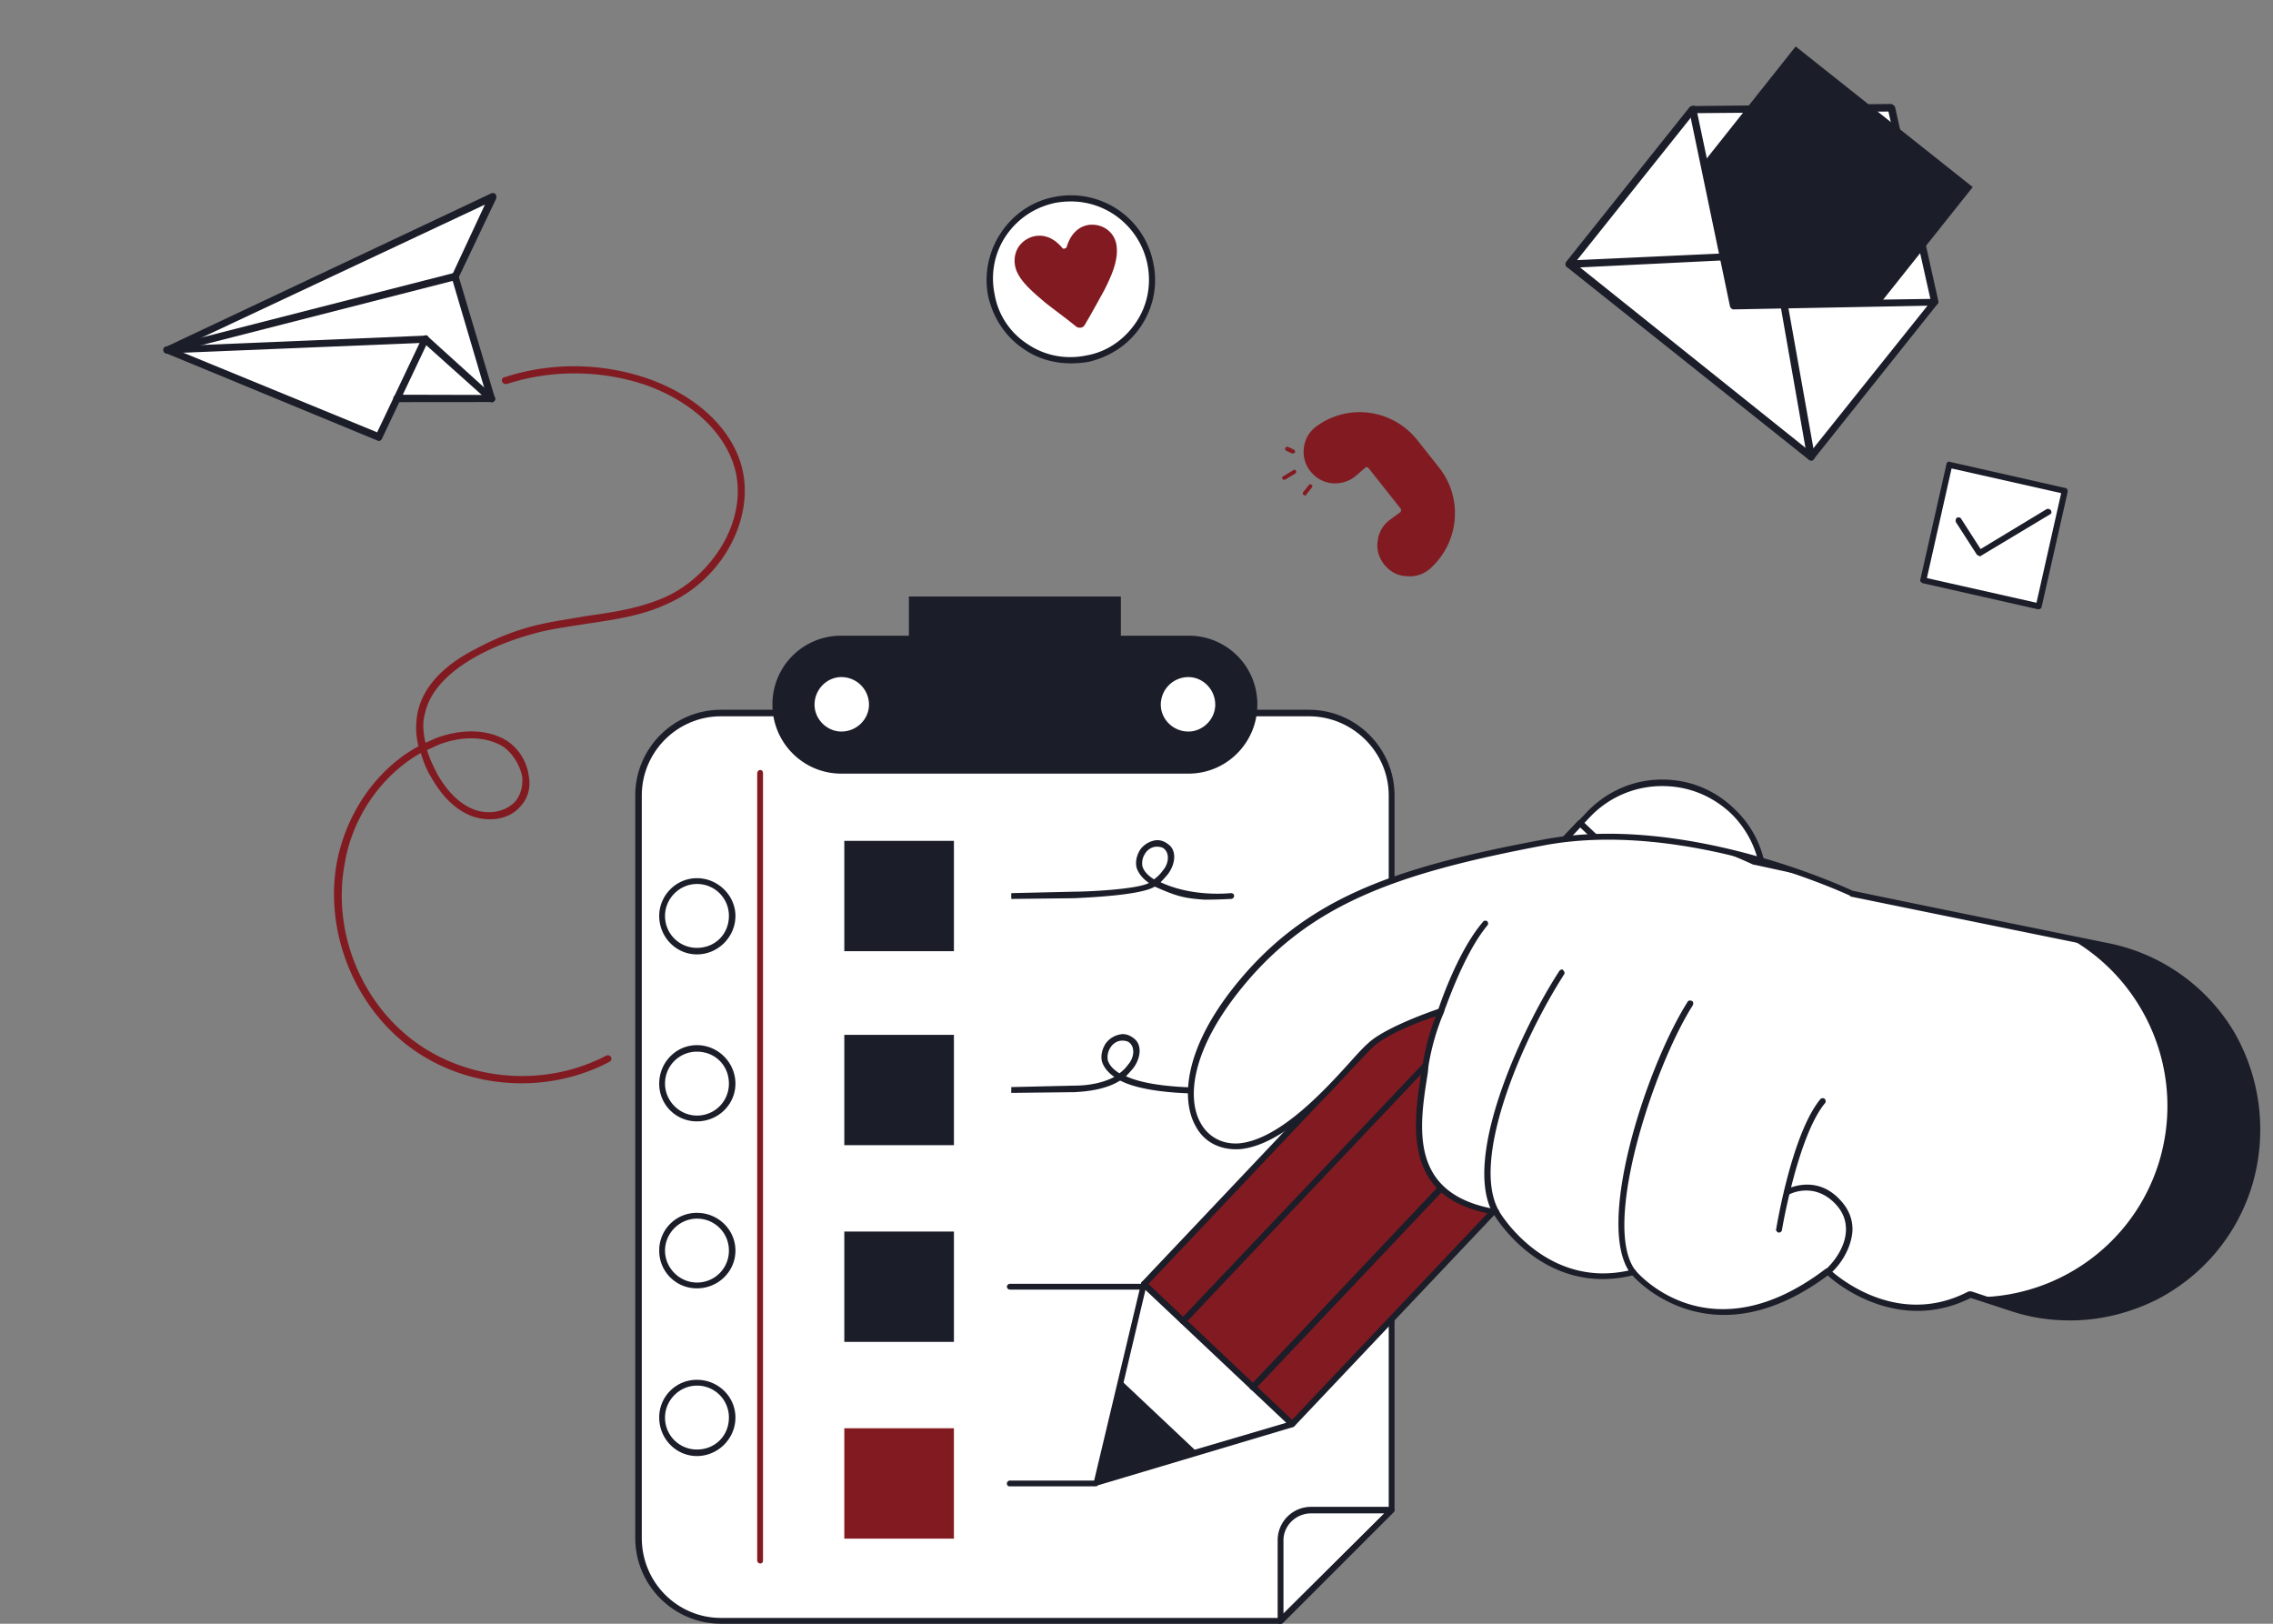
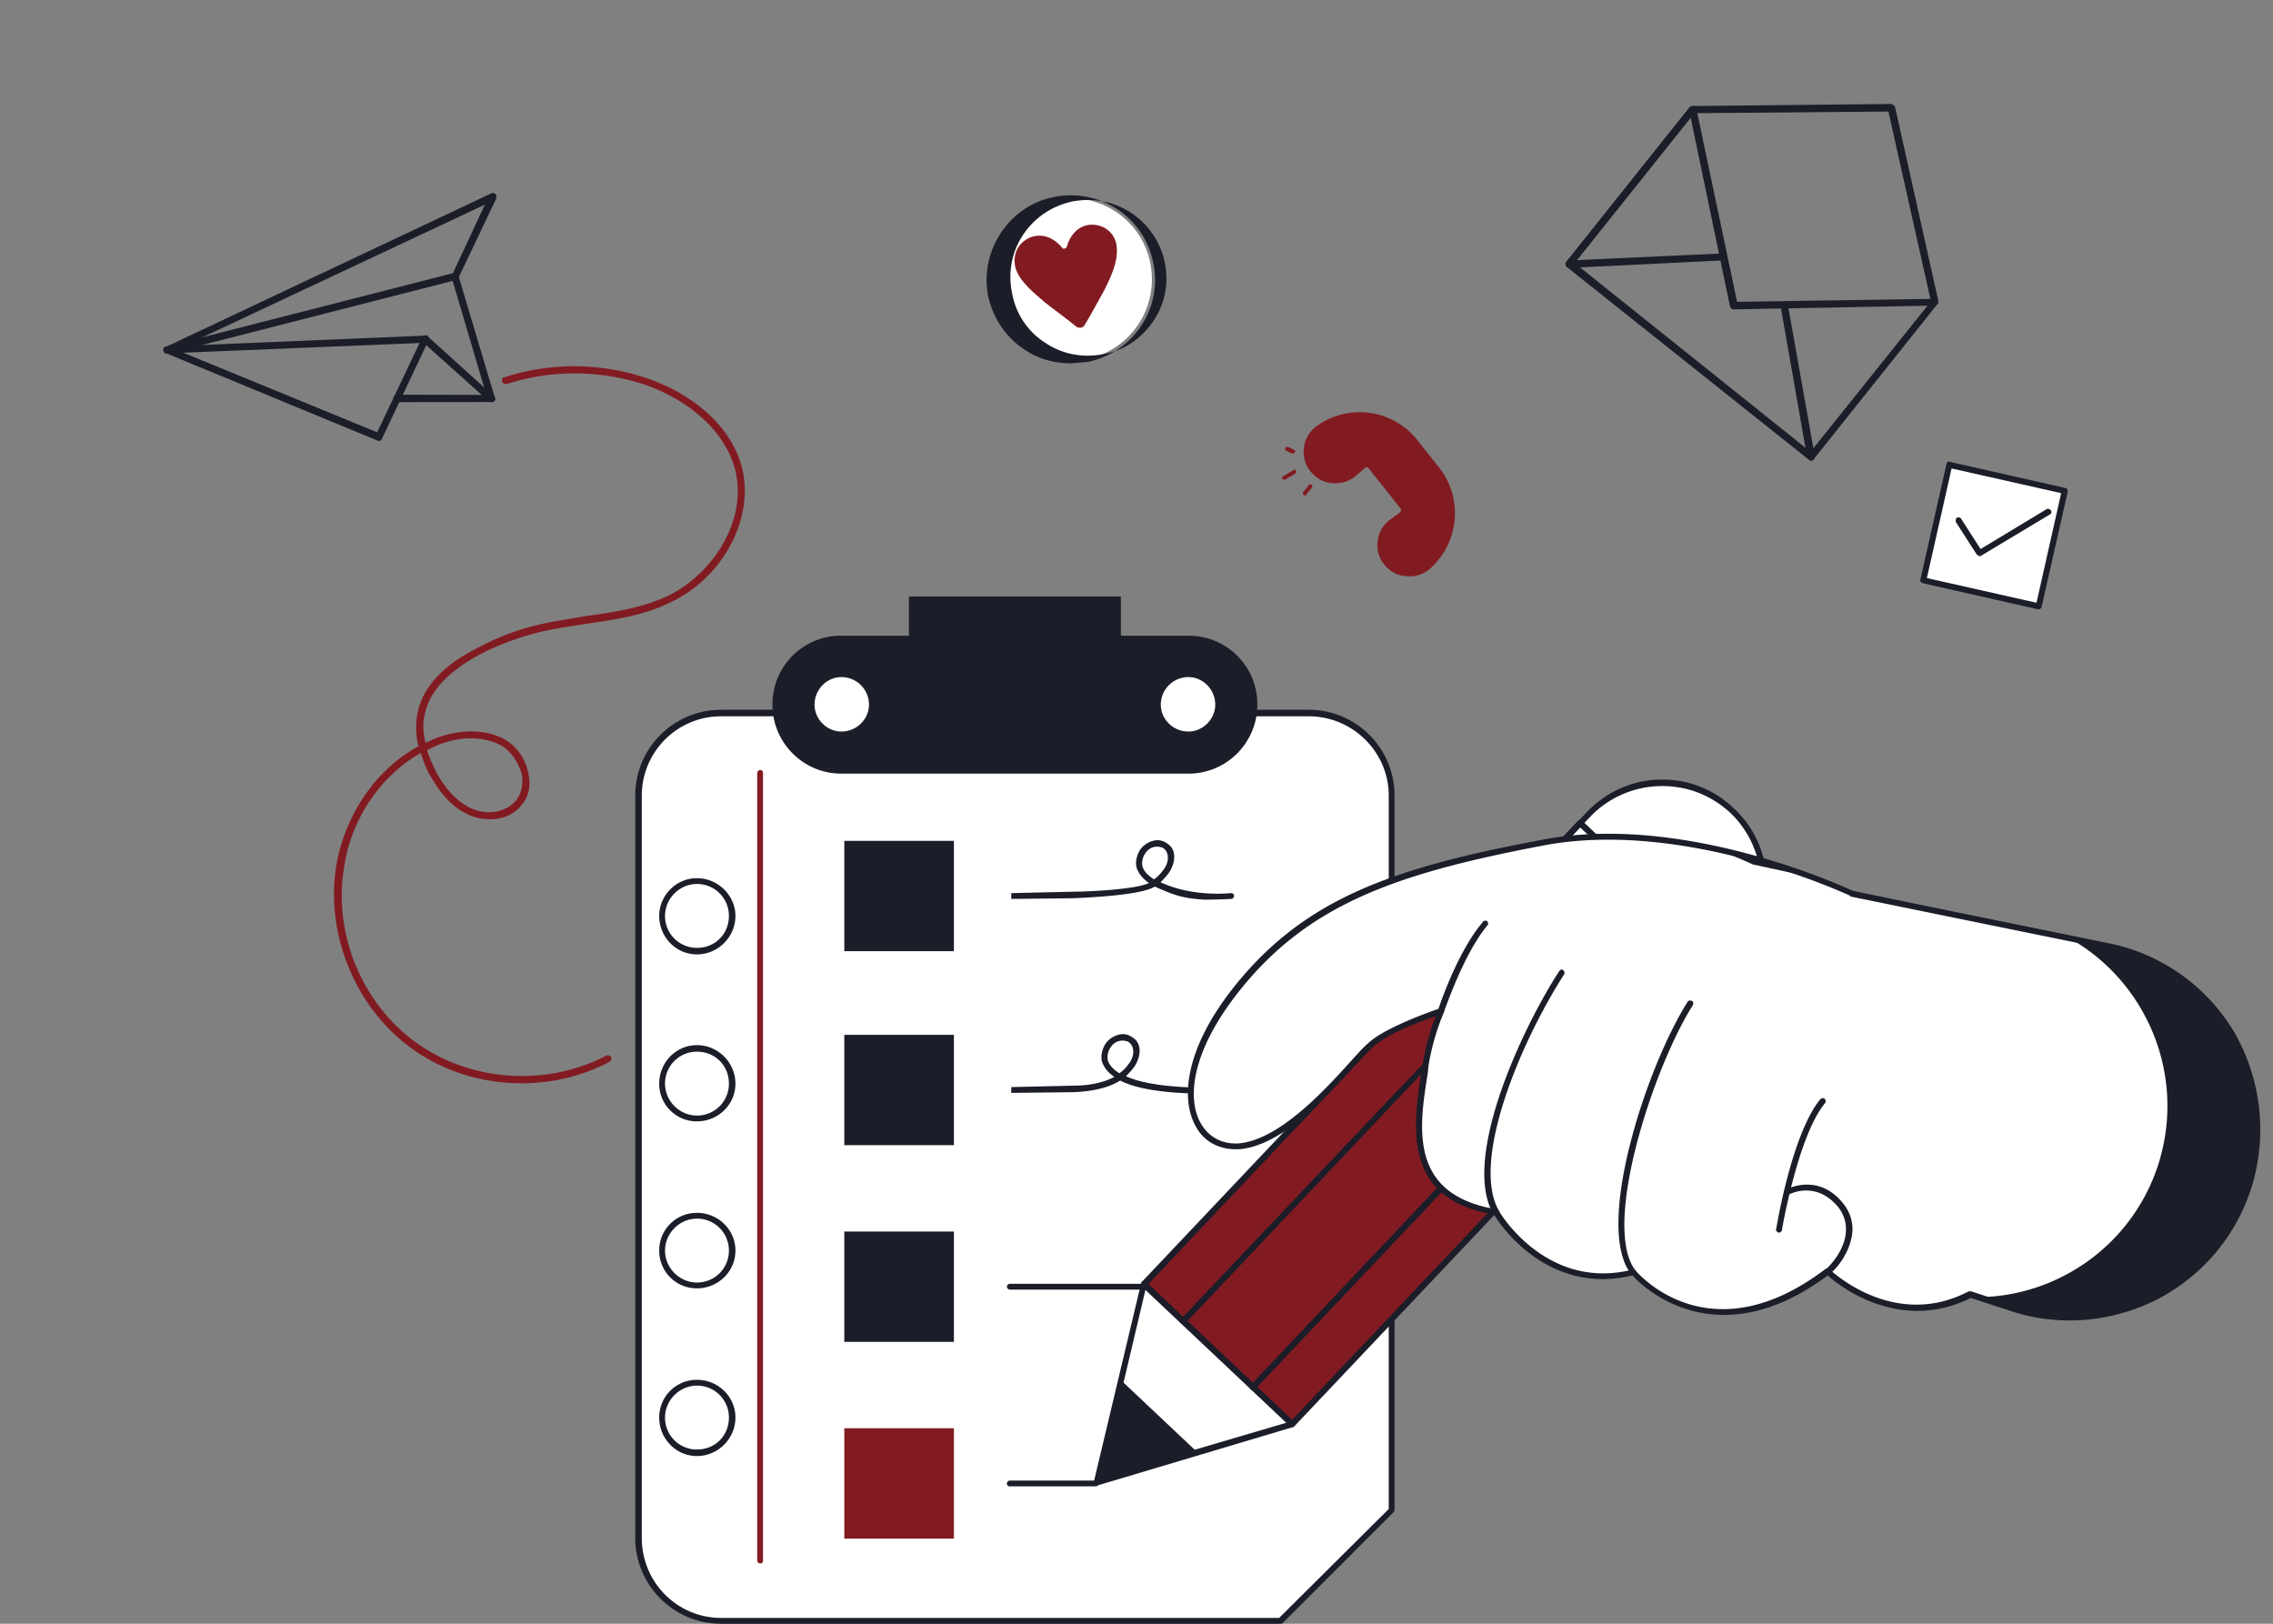
<svg xmlns="http://www.w3.org/2000/svg" width="224" height="160" fill="none">
  <rect width="100%" height="100%" fill="#808080" stroke="none" />
  <path fill="#821B21" d="M127.541 44.644a.35.35 0 0 1-.205.043l-.569-.266c-.124-.081-.146-.184-.101-.279.081-.124.183-.145.278-.1l.57.265c.095.045.145.184.101.28zM128.727 48.785c-.073.059-.205.043-.263-.03-.095-.045-.08-.176-.035-.271l.545-.67c.044-.096.183-.146.271-.036.095.045.116.147.035.271l-.545.67zM127.677 46.629l-.037.029-.969.587c-.074.059-.206.043-.293-.067-.058-.073-.006-.234.097-.255l.969-.588c.11-.088.205-.043.263.03.058.074.043.205-.03.264" />
  <path fill="#821B21" fill-rule="evenodd" d="M140.815 56.13a3 3 0 0 1-2.243.64c-.863-.034-1.615-.455-2.168-1.153-.523-.661-.789-1.526-.624-2.374.1-.856.586-1.6 1.277-2.087l.911-.661q.11-.087.089-.19.044-.094-.043-.205l-3.141-3.968q-.058-.074-.19-.09-.095-.043-.176.08l-.853.735c-.632.56-1.497.827-2.324.764-.892-.07-1.644-.492-2.196-1.19a3.02 3.02 0 0 1-.625-2.374c.1-.856.587-1.6 1.277-2.086 3.166-2.267 7.495-1.63 9.909 1.42l2.123 2.682c2.385 3.013 2.011 7.373-.893 9.97z" clip-rule="evenodd" />
-   <path fill="#fff" d="m16.464 34.516 32.118-15.168-3.752 7.885 3.606 12.077-9.32.01-1.814 3.801z" />
  <path fill="#1B1D29" d="M37.486 43.408q.143-.093.169-.21l4.561-9.623a.41.41 0 0 0-.133-.522c-.236-.051-.38.041-.477.205l-4.438 9.34-19.828-8.139 30.447-14.297-3.239 6.948c-.097.163-.077.353.087.45.236.052.426.031.523-.133l3.752-7.885a.65.65 0 0 0-.088-.45c-.117-.026-.281-.124-.425-.031L16.351 34.183c-.19.02-.287.184-.195.327a.26.26 0 0 0 .185.287l20.837 8.606q.165.096.308.005" />
  <path fill="#1B1D29" d="M48.62 39.597q.144-.093.17-.21c.025-.118.005-.308-.113-.334l-6.548-5.928q-.046-.073-.235-.052l-25.47 1.063c-.19.02-.288.185-.267.374-.052.236.112.333.302.313L41.74 33.78l5.733 5.135-8.326-.021c-.19.02-.405.158-.384.348.02.19.158.405.348.384l9.32-.009q.118.025.19-.02" />
  <path fill="#1B1D29" d="M48.62 39.597c.143-.092.24-.256.148-.4L45.163 27.12c-.02-.19-.257-.24-.446-.22l-28.295 7.237c-.261.066-.359.23-.338.42q.207.322.492.292l28.033-7.17 3.447 11.672q.207.322.492.292z" />
  <path fill="#821B21" fill-rule="evenodd" d="M60.09 104.604c.144-.092.242-.256.104-.472-.093-.143-.329-.194-.472-.102-5.918 3.094-13.455 2.565-18.83-1.38-5.374-3.946-8.166-10.971-6.92-17.55.764-4.647 3.695-8.761 7.492-10.898.292.928.61 1.737 1.025 2.383q1.561 2.746 3.699 3.705c1.572.712 3.868.656 5.124-.86.722-.769 1.024-1.875.784-3.039a4.9 4.9 0 0 0-2.213-3.443c-1.804-1.071-4.31-1.184-6.928-.211q-.548.251-1.025.456c-.22-.974-.322-1.921-.045-2.91.461-2.122 2.244-4.079 5.252-5.708 1.958-1.055 4.028-1.777 6.118-2.31 1.496-.353 3.085-.563 4.555-.799 2.68-.404 5.478-.783 7.958-1.971 5.385-2.347 8.68-8.418 7.323-13.526-1.024-3.802-4.518-7.03-9.34-8.697-4.539-1.542-9.53-1.579-14.049-.093-.19.02-.287.184-.22.445a.47.47 0 0 0 .446.22c4.447-1.439 9.248-1.382 13.624.064 4.585 1.614 7.87 4.673 8.873 8.286 1.378 5.298-2.522 10.744-6.954 12.68-2.455 1.071-5.135 1.476-7.743 1.834-1.542.282-3.13.492-4.626.845-2.209.507-4.304 1.347-6.334 2.448-3.197 1.65-5.078 3.771-5.59 6.128a7.5 7.5 0 0 0 .06 3.407c-4.058 2.203-7.086 6.481-8.045 11.456-1.225 6.768 1.68 14.127 7.264 18.242s13.429 4.648 19.562 1.416zM42.085 73.905l1.097-.502c2.428-.953 4.745-.82 6.384.155.912.63 1.65 1.778 1.89 2.94.103.949-.149 1.82-.656 2.45-1.132 1.235-3.002 1.322-4.294.732q-1.972-.861-3.443-3.464c-.343-.692-.732-1.455-.978-2.31" clip-rule="evenodd" />
-   <path fill="#fff" d="m178.469 45.018-23.855-18.995 12.179-15.265 19.599-.088 4.255 19.083z" />
  <path fill="#1B1D29" fill-rule="evenodd" d="M154.341 26.225c-.101-.138-.083-.257.004-.426l12.179-15.266q.137-.101.257-.082l19.617-.207c.169.087.339.174.371.362l4.256 19.083q.032.188-.106.288L178.74 45.243l-.206.151a1 1 0 0 1-.289-.105l-23.854-18.995zm12.636-15.073L155.18 25.928l23.244 18.595 11.867-14.826-4.191-18.706z" clip-rule="evenodd" />
  <path fill="#1B1D29" d="m178.195 45.22-.101-.137-2.598-14.8a.41.41 0 0 1 .312-.44c.188-.032.358.056.39.244l2.648 14.868a.41.41 0 0 1-.312.44c-.119-.018-.238-.037-.339-.174M154.34 26.226q-.05-.07-.032-.188c-.032-.188.174-.34.362-.371l14.932-.686c.188-.032.408.124.321.293.032.188-.055.358-.243.39l-15.001.736q-.238-.038-.339-.174" />
-   <path fill="#1B1D29" d="M194.407 18.435 176.96 4.578l-9.238 11.632 3.102 13.901 14.501-.264z" />
  <path fill="#1B1D29" d="m170.548 30.313-.05-.069-4.031-19.353a.41.41 0 0 1 .312-.44c.138-.1.358.055.39.243l4.017 19.046 19.447-.294c.188-.032.34.174.321.293.032.188-.124.409-.362.372l-19.705.376q-.187.032-.339-.174" />
  <path fill="#fff" d="M62.89 151.558v-73.18a8.15 8.15 0 0 1 8.156-8.154h57.943a8.15 8.15 0 0 1 8.155 8.154v70.391l-10.945 10.944H71.046a8.15 8.15 0 0 1-8.155-8.155" />
  <path fill="#1B1D29" fill-rule="evenodd" d="M126.198 160H71.045c-4.65 0-8.442-3.792-8.442-8.442v-73.18c0-4.65 3.792-8.44 8.442-8.44h57.943c4.649 0 8.441 3.79 8.441 8.44v70.391q0 .143-.072.214l-10.945 10.945q-.071.072-.214.072M71.045 70.581c-4.292 0-7.798 3.505-7.798 7.797v73.18c0 4.364 3.506 7.869 7.798 7.869h55.01l10.802-10.73V78.379c0-4.293-3.577-7.798-7.869-7.798z" clip-rule="evenodd" />
  <path fill="#821B21" d="M74.907 154.062a.31.31 0 0 1-.286-.286V76.233c0-.215.143-.358.286-.358.215 0 .286.143.286.358v77.543c0 .143-.071.286-.286.286" />
  <path fill="#1B1D29" fill-rule="evenodd" d="M68.685 94.044c-2.075 0-3.72-1.716-3.72-3.79 0-2.004 1.645-3.72 3.72-3.72 2.074 0 3.791 1.716 3.791 3.72 0 2.074-1.717 3.79-3.791 3.79m0-6.938c-1.717 0-3.148 1.43-3.148 3.147a3.13 3.13 0 0 0 3.148 3.147c1.788 0 3.147-1.359 3.147-3.147a3.13 3.13 0 0 0-3.147-3.147M68.685 110.497a3.694 3.694 0 0 1-3.72-3.719c0-2.075 1.645-3.792 3.72-3.792 2.074 0 3.791 1.717 3.791 3.792s-1.717 3.719-3.791 3.719m0-6.867a3.13 3.13 0 0 0-3.148 3.148c0 1.717 1.43 3.147 3.148 3.147a3.13 3.13 0 0 0 3.147-3.147c0-1.789-1.359-3.148-3.147-3.148M68.685 126.95a3.694 3.694 0 0 1-3.72-3.719 3.694 3.694 0 0 1 3.72-3.72c2.074 0 3.791 1.645 3.791 3.72 0 2.074-1.717 3.719-3.791 3.719m0-6.867c-1.717 0-3.148 1.431-3.148 3.148 0 1.716 1.43 3.147 3.148 3.147a3.13 3.13 0 0 0 3.147-3.147 3.13 3.13 0 0 0-3.147-3.148M68.685 143.475c-2.075 0-3.72-1.717-3.72-3.791a3.694 3.694 0 0 1 3.72-3.72c2.074 0 3.791 1.645 3.791 3.72 0 2.074-1.717 3.791-3.791 3.791m0-6.939c-1.717 0-3.148 1.431-3.148 3.148a3.13 3.13 0 0 0 3.148 3.147c1.788 0 3.147-1.359 3.147-3.147a3.13 3.13 0 0 0-3.147-3.148" clip-rule="evenodd" />
  <path fill="#1B1D29" d="M117.113 76.233H82.919c-3.791 0-6.796-3.076-6.796-6.796a6.75 6.75 0 0 1 6.796-6.796h34.194a6.747 6.747 0 0 1 6.795 6.796c0 3.72-3.004 6.796-6.795 6.796" />
  <path fill="#fff" d="M85.637 69.437c0 1.43-1.216 2.647-2.719 2.647-1.43 0-2.646-1.216-2.646-2.647 0-1.502 1.216-2.718 2.646-2.718a2.717 2.717 0 0 1 2.719 2.718M119.76 69.437c0 1.43-1.216 2.647-2.647 2.647-1.502 0-2.718-1.216-2.718-2.647a2.717 2.717 0 0 1 2.718-2.718c1.431 0 2.647 1.216 2.647 2.718" />
  <path fill="#1B1D29" d="M110.46 66.719H89.572v-7.94h20.888z" />
  <path fill="#fff" d="M113.341 25.858c.93 4.364-1.86 8.584-6.152 9.514-4.364.859-8.584-1.86-9.514-6.223-.859-4.292 1.931-8.513 6.223-9.443s8.584 1.86 9.443 6.152" />
-   <path fill="#1B1D29" fill-rule="evenodd" d="M105.544 35.802c-1.646 0-3.219-.43-4.579-1.36-1.86-1.215-3.076-3.075-3.576-5.221a8.34 8.34 0 0 1 1.216-6.224c1.216-1.86 3.076-3.147 5.222-3.576 4.506-.93 8.87 1.931 9.8 6.366.501 2.218.071 4.435-1.145 6.295s-3.075 3.076-5.222 3.577q-.858.143-1.716.143m0-15.952q-.788 0-1.574.143c-2.003.429-3.72 1.574-4.865 3.29-1.144 1.717-1.502 3.792-1.073 5.795a7.3 7.3 0 0 0 3.291 4.864c1.717 1.145 3.791 1.502 5.794 1.073 2.003-.358 3.72-1.574 4.865-3.29 1.144-1.717 1.502-3.792 1.073-5.795-.787-3.577-3.935-6.08-7.511-6.08" clip-rule="evenodd" />
+   <path fill="#1B1D29" fill-rule="evenodd" d="M105.544 35.802c-1.646 0-3.219-.43-4.579-1.36-1.86-1.215-3.076-3.075-3.576-5.221a8.34 8.34 0 0 1 1.216-6.224c1.216-1.86 3.076-3.147 5.222-3.576 4.506-.93 8.87 1.931 9.8 6.366.501 2.218.071 4.435-1.145 6.295s-3.075 3.076-5.222 3.577m0-15.952q-.788 0-1.574.143c-2.003.429-3.72 1.574-4.865 3.29-1.144 1.717-1.502 3.792-1.073 5.795a7.3 7.3 0 0 0 3.291 4.864c1.717 1.145 3.791 1.502 5.794 1.073 2.003-.358 3.72-1.574 4.865-3.29 1.144-1.717 1.502-3.792 1.073-5.795-.787-3.577-3.935-6.08-7.511-6.08" clip-rule="evenodd" />
  <path fill="#821B21" d="M100.107 26.502c.43 1.288 1.789 2.36 2.862 3.29.429.358 2.289 1.718 3.147 2.433.286.143.644.072.787-.215.573-.93 1.646-2.932 1.932-3.433.643-1.288 1.359-2.79 1.216-4.22-.072-1.217-1.073-2.218-2.432-2.218-1.073 0-2.075.715-2.504 2.217-.072.143-.358.215-.429.072-1.002-1.216-2.218-1.431-3.219-1.002-1.288.573-1.717 1.86-1.36 3.076" />
  <path fill="#1B1D29" d="M94.007 112.841H83.205v-10.873h10.802zM94.007 93.73H83.205V82.857h10.802zM122.048 127.076H99.515a.31.31 0 0 1-.287-.286c0-.143.144-.286.287-.286h22.533c.143 0 .286.143.286.286a.31.31 0 0 1-.286.286M94.007 132.227H83.205v-10.873h10.802zM107.956 146.463h-8.441c-.144 0-.287-.072-.287-.286 0-.143.144-.286.287-.286h8.441c.143 0 .286.143.286.286 0 .214-.143.286-.286.286" />
  <path fill="#821B21" d="M94.007 151.613H83.205V140.74h10.802z" />
  <path fill="#1B1D29" fill-rule="evenodd" d="M118.686 107.762c-2.503 0-6.223-.214-8.298-1.287-1.359.858-3.147 1.073-4.506 1.144l-6.224.072v-.572l6.224-.144c1.216 0 2.718-.214 3.934-.858q-.93-.644-1.216-1.502c-.143-.572 0-1.216.358-1.789.429-.572 1.001-.858 1.645-.93.429 0 .787.144 1.144.43.859.643.644 2.003-.071 2.933q-.358.429-.715.787c3.219 1.502 10.229 1.073 10.301 1.073.214 0 .357.071.357.286a.31.31 0 0 1-.286.286c-.143 0-1.216.071-2.647.071m-8.083-5.222c-.429 0-.858.215-1.145.644-.286.429-.357.859-.286 1.288q.215.716 1.145 1.287a3.6 3.6 0 0 0 .858-.858c.572-.644.715-1.645.143-2.146-.143-.143-.429-.215-.715-.215M118.686 88.651c-2.065-.143-2.784-.358-4.887-1.288-1.359.859-6.558 1.073-7.917 1.145l-6.224.071v-.572l6.224-.143c1.216 0 6.129-.215 7.345-.858q-.93-.645-1.216-1.502c-.143-.573 0-1.217.358-1.789a2.3 2.3 0 0 1 1.645-.93c.429 0 .787.143 1.145.43.858.643.643 2.002-.072 2.932q-.358.43-.715.787c3.219 1.502 6.818 1.073 6.89 1.073.214 0 .357.072.357.286a.31.31 0 0 1-.286.286c-.143 0-1.216.072-2.647.072m-4.672-5.222c-.429 0-.858.215-1.144.644-.287.429-.358.858-.287 1.287q.215.715 1.145 1.288.501-.358.858-.858c.573-.644.716-1.646.143-2.147-.143-.142-.429-.214-.715-.214" clip-rule="evenodd" />
  <path fill="#fff" d="m200.907 59.752-11.374-2.575 2.575-11.374 11.374 2.575z" />
  <path fill="#1B1D29" fill-rule="evenodd" d="M200.908 60.038h-.072l-11.374-2.575c-.143-.072-.286-.215-.214-.358l2.575-11.374q0-.143.143-.214.071-.072.215 0l11.373 2.575q.072 0 .144.072.07.142.071.286l-2.575 11.374c0 .071-.143.214-.286.214m-11.017-3.076 10.802 2.432 2.432-10.801-10.801-2.432z" clip-rule="evenodd" />
  <path fill="#1B1D29" d="m195.113 54.817-.286-.144-2.075-3.219c-.071-.143 0-.357.072-.429.143-.071.357-.071.429.072l1.931 3.004 6.51-3.934c.143-.072.358 0 .429.143s.072.286-.071.357l-6.796 4.078q-.071.072-.143.072" />
-   <path fill="#1B1D29" fill-rule="evenodd" d="M126.198 160h-.143c-.071 0-.143-.144-.143-.287v-7.94a3.283 3.283 0 0 1 3.291-3.291h7.94c.072 0 .215.072.286.215 0 .072 0 .215-.071.286l-10.945 10.945q-.072.072-.215.072m3.005-10.874c-1.503 0-2.719 1.216-2.719 2.647v7.225l9.944-9.872z" clip-rule="evenodd" />
  <path fill="#821B21" d="m155.729 81.111 14.593 13.807-42.993 45.424-14.593-13.806z" />
  <path fill="#1B1D29" fill-rule="evenodd" d="M127.328 140.628q-.142 0-.214-.072l-14.593-13.806q-.072-.071-.072-.215 0-.071.072-.214l42.992-45.425q.215-.215.429 0l14.593 13.807q.072.071.072.214t-.072.215l-42.992 45.424q-.071.072-.215.072m-14.163-14.093 14.163 13.377 42.564-44.995-14.164-13.377z" clip-rule="evenodd" />
  <path fill="#fff" d="m127.33 140.342-19.172 5.723 4.579-19.529z" />
  <path fill="#1B1D29" fill-rule="evenodd" d="M108.159 146.351q-.144 0-.215-.072-.143-.143-.143-.286l4.65-19.529q0-.143.214-.214.144 0 .286.071l14.594 13.806q.143.144.071.286a.47.47 0 0 1-.214.215l-19.172 5.723zm4.721-19.243-4.364 18.456 18.242-5.365z" clip-rule="evenodd" />
  <path fill="#1B1D29" d="m108.158 146.065 2.361-10.015 7.511 7.082zM123.466 136.98q-.142 0-.214-.072c-.143-.071-.143-.286 0-.429l39.201-41.49c.143-.072.357-.072.429 0 .143.143.143.358.072.429l-39.273 41.49q-.072.072-.215.072M116.599 130.47q-.143 0-.214-.072c-.143-.071-.143-.286 0-.429l39.272-41.418a.203.203 0 0 1 .358 0c.143.071.143.286.071.357l-39.272 41.49q-.071.072-.215.072" />
  <path fill="#fff" d="m166.601 98.852 4.507-4.722c3.791-4.077 3.648-10.443-.43-14.235-4.006-3.791-10.372-3.648-14.163.358l-4.507 4.793z" />
  <path fill="#1B1D29" fill-rule="evenodd" d="M166.601 99.21q-.143 0-.214-.072L151.793 85.26q-.143-.072-.143-.143 0-.143.072-.215l4.578-4.792c1.86-2.003 4.435-3.22 7.225-3.291 2.79-.072 5.365.93 7.368 2.861 2.003 1.86 3.148 4.435 3.219 7.225.143 2.79-.858 5.365-2.79 7.368l-4.506 4.793q-.144.144-.215.143m-14.235-14.164 14.164 13.448 4.363-4.578c1.789-1.932 2.719-4.364 2.647-7.01a9.78 9.78 0 0 0-3.005-6.796c-1.931-1.789-4.363-2.719-7.01-2.647a9.79 9.79 0 0 0-6.796 3.004z" clip-rule="evenodd" />
  <path fill="#fff" d="m155.73 81.111 14.593 13.807-6.009 6.366-14.593-13.806z" />
  <path fill="#1B1D29" fill-rule="evenodd" d="M164.313 101.57q-.143 0-.214-.071l-14.593-13.806c-.143-.072-.143-.287 0-.43l6.009-6.366q.071-.072.214-.072t.215.072l14.593 13.806q.071.072.071.215 0 .142-.071.214l-6.009 6.367a.6.6 0 0 1-.215.071m-14.164-14.092 14.093 13.377 5.651-5.937-14.164-13.378z" clip-rule="evenodd" />
  <path fill="#fff" d="M182.411 88.05s-16.095-7.726-30.402-5.007c-14.378 2.718-23.392 5.58-30.474 14.879-6.867 8.87-4.363 15.523.716 15.022s10.587-7.869 12.805-9.943c1.287-1.288 4.864-2.647 6.938-3.363-.572 1.431-1.216 3.291-1.502 5.294-.787 5.365-2.432 12.948 6.939 14.522 0 0 4.65 8.155 13.52 5.937 0 0 7.368 8.87 19.171-.072 0 0 6.367 6.224 14.021 2.218l4.078 1.359c9.8 3.148 20.316-2.217 23.392-12.089 3.29-10.444-3.22-21.46-13.95-23.607-11.66-2.36-24.179-4.936-25.252-5.15" />
  <path fill="#1B1D29" fill-rule="evenodd" d="M204.015 130.112c-2.003 0-3.934-.286-5.866-.93l-3.934-1.287c-7.011 3.505-13.019-1.216-14.093-2.218-10.944 8.155-18.241 1.145-19.242 0-8.298 2.003-13.02-4.936-13.663-6.009-9.085-1.502-7.941-8.727-7.154-14.02l.143-.716a21.7 21.7 0 0 1 1.288-4.793c-2.361.787-5.151 2.003-6.224 3.076-.5.43-1.073 1.073-1.788 1.789-2.79 3.147-7.082 7.797-11.231 8.226-1.932.143-3.577-.644-4.435-2.289-1.359-2.432-1.216-7.153 3.433-13.234 7.011-9.085 15.81-12.16 30.689-14.95 13.949-2.719 29.83 4.65 30.617 5.007.93.215 9.657 2.003 25.108 5.15a18.7 18.7 0 0 1 12.519 8.799 19.24 19.24 0 0 1 1.717 15.237c-1.503 4.793-4.793 8.727-9.3 11.088-2.718 1.359-5.651 2.074-8.584 2.074m-9.872-2.861h.143l4.078 1.359c4.65 1.502 9.585 1.073 13.949-1.144a17.9 17.9 0 0 0 9.013-10.731c1.574-4.935.93-10.229-1.716-14.664-2.576-4.435-7.011-7.583-12.018-8.584-10.945-2.218-24.179-4.936-25.252-5.15v-.072c-.215-.072-16.238-7.654-30.331-4.936-14.664 2.79-23.392 5.866-30.259 14.807-4.435 5.795-4.721 10.23-3.434 12.519.787 1.431 2.218 2.146 3.863 2.003 3.935-.429 8.298-5.151 10.874-8.012.715-.787 1.287-1.431 1.788-1.86 1.288-1.216 4.578-2.575 7.082-3.433.143 0 .215 0 .286.071.143.072.143.215.072.358a23 23 0 0 0-1.503 5.222l-.071.715c-.859 5.365-1.932 12.018 6.796 13.449q.143 0 .214.143c0 .071 4.65 7.94 13.163 5.794.143-.072.214 0 .286.072.286.357 7.368 8.512 18.742-.144.143-.071.286-.071.429.072.072.072 6.295 6.009 13.663 2.146z" clip-rule="evenodd" />
  <path fill="#1B1D29" d="M178.478 86.405c-2.361-.93-5.652-1.932-9.443-2.79 2.361.93 3.72 1.574 3.72 1.574.429.071 2.575.572 5.723 1.216M207.665 93.2a135 135 0 0 0-3.792-.787c7.583 4.22 11.589 13.377 8.871 22.176-2.504 8.012-9.872 13.162-17.812 13.234l3.29 1.073c9.8 3.147 20.316-2.218 23.392-12.09 3.291-10.444-3.219-21.46-13.949-23.606M141.993 99.925h-.072a.39.39 0 0 1-.214-.358c.072-.215 1.86-5.723 4.435-8.727.072-.143.286-.143.429-.072.072.143.143.286 0 .43-2.432 2.932-4.22 8.512-4.292 8.512 0 .143-.143.215-.286.215M147.431 119.74q-.144 0-.287-.143c-3.147-5.58 3.005-18.528 6.51-23.893.072-.143.286-.214.358-.143.143.143.214.286.143.43-4.364 6.795-9.228 18.455-6.438 23.32.071.143 0 .286-.143.357q-.072.072-.143.072M160.952 125.677q-.143 0-.215-.143c-3.648-4.65 1.502-20.388 5.58-26.826.071-.143.286-.143.429-.071.143.071.143.286.071.429-3.862 6.08-9.013 21.747-5.651 26.11.143.143.072.358 0 .429a.55.55 0 0 1-.214.072M175.329 121.456h-.072c-.143-.071-.286-.214-.215-.357.072-.43 1.574-9.443 4.364-12.805.072-.072.286-.143.429 0 .072.072.143.286 0 .429-2.647 3.219-4.22 12.376-4.22 12.447a.31.31 0 0 1-.286.286" />
  <path fill="#1B1D29" d="M180.123 125.605q-.143 0-.215-.143c-.143-.071-.143-.286 0-.357.859-.787 1.932-2.218 2.003-3.792q.072-1.502-1.001-2.646c-2.146-2.29-4.579-1.002-4.65-.93-.143.071-.358 0-.429-.143-.072-.144 0-.287.143-.358 0 0 2.933-1.645 5.365 1.001q1.287 1.36 1.216 3.076c-.143 1.789-1.216 3.362-2.217 4.221a.54.54 0 0 1-.215.071" />
</svg>